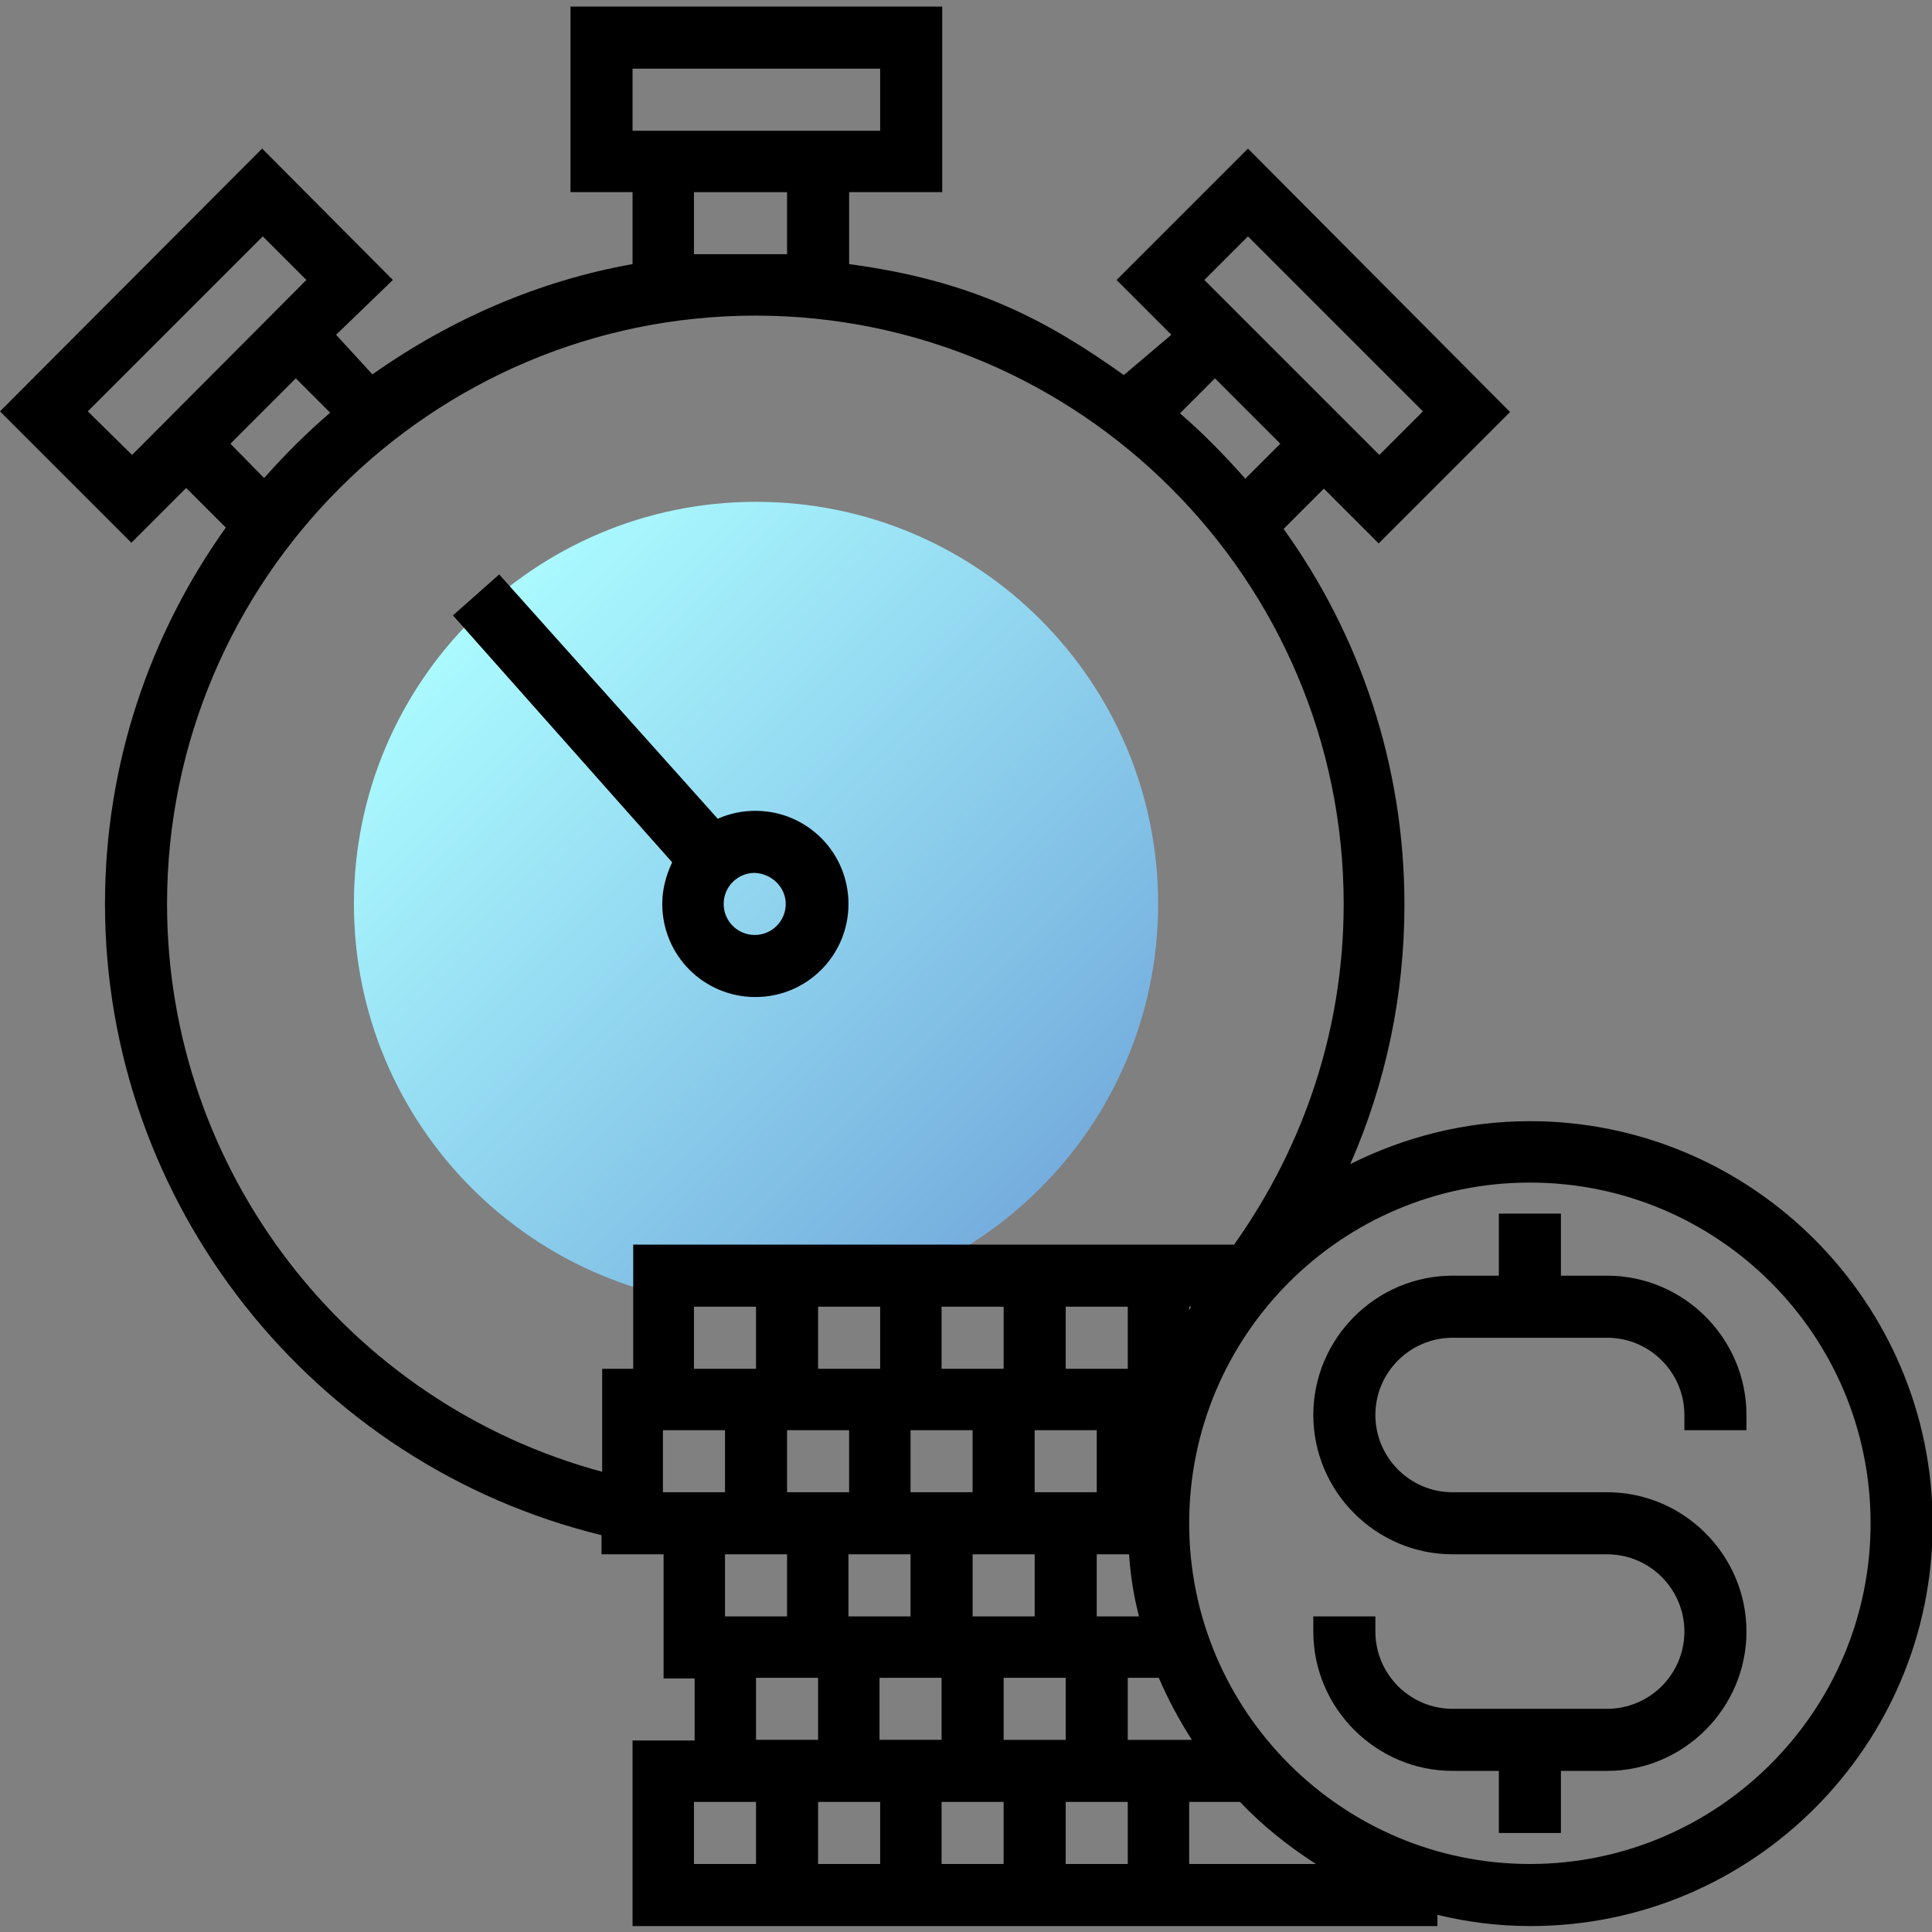
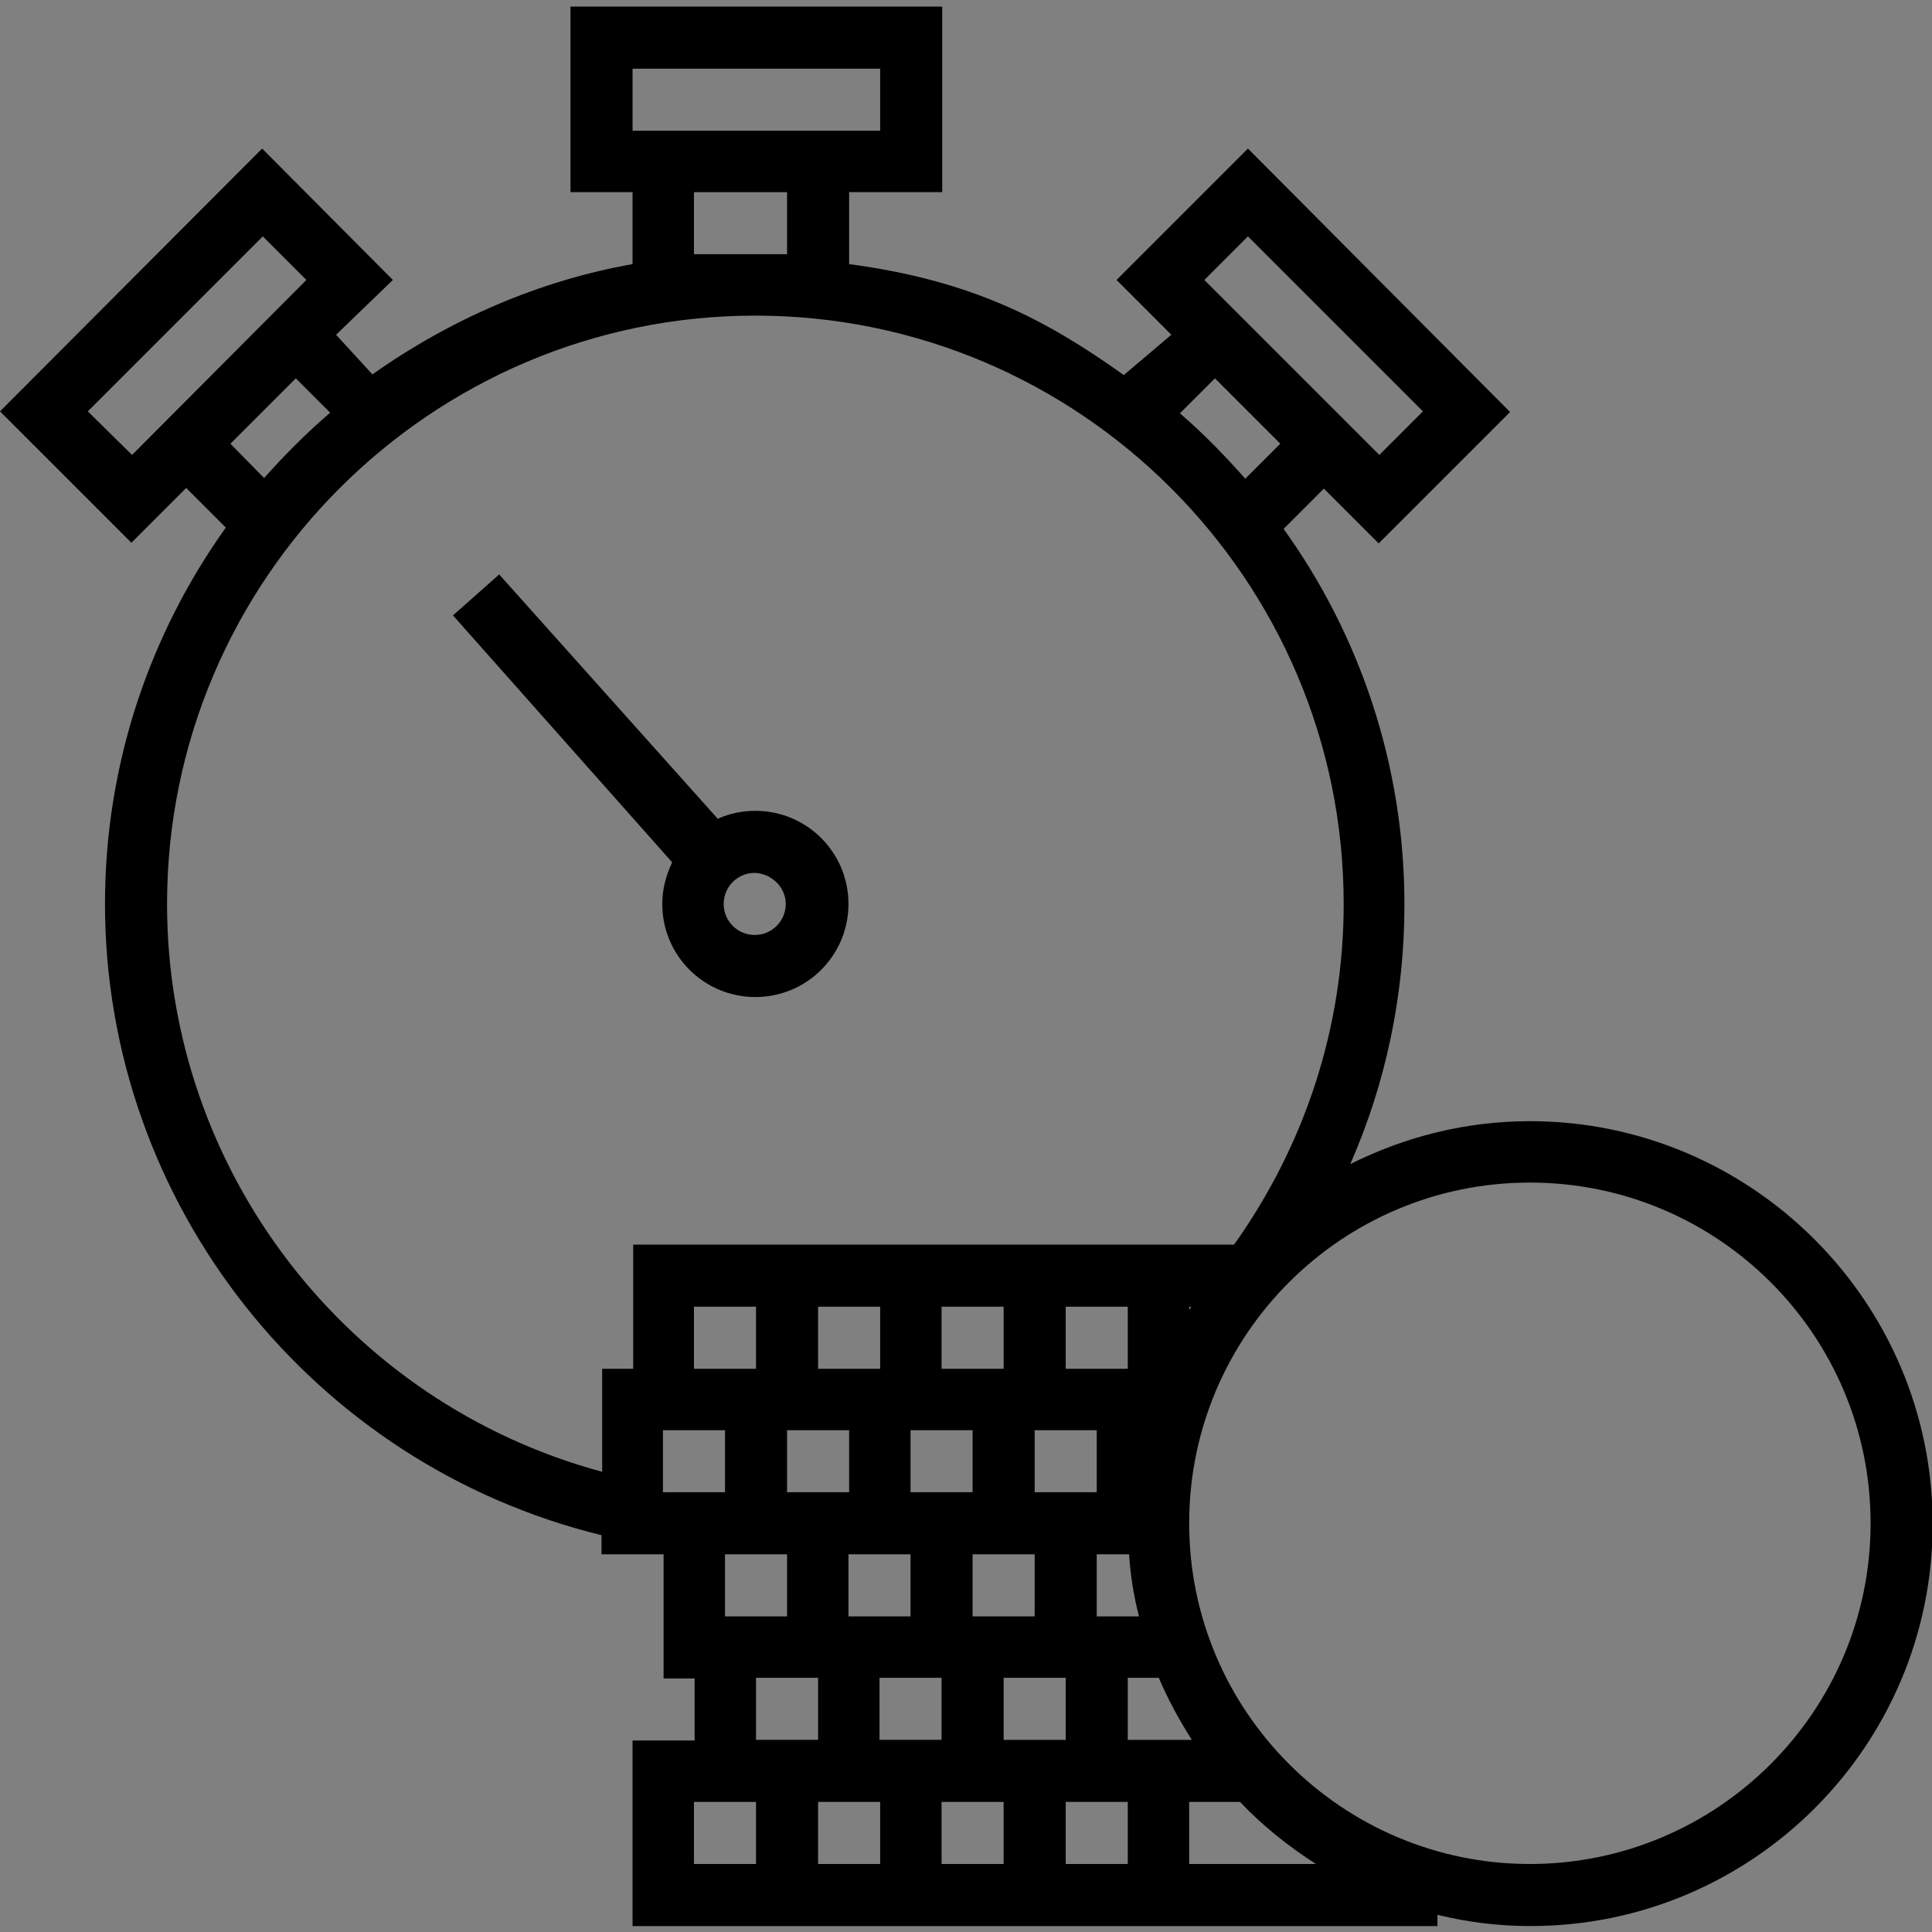
<svg xmlns="http://www.w3.org/2000/svg" version="1.1" id="Layer_1" x="0px" y="0px" viewBox="0 0 292.6 292.6" style="enable-background:new 0 0 292.6 292.6;" xml:space="preserve">
  <rect x="0" y="0" width="292.6" height="292.6" fill="#808080" stroke="none" />
  <style type="text/css">
	.st0{fill:url(#SVGID_1_);}
</style>
  <g>
    <g>
      <linearGradient id="SVGID_1_" gradientUnits="userSpaceOnUse" x1="71.416" y1="93.852" x2="157.596" y2="180.032">
        <stop offset="1.653439e-03" style="stop-color:#ABFAFF" />
        <stop offset="1" style="stop-color:#75AEDE" />
      </linearGradient>
-       <path class="st0" d="M114.5,76c33.7,0,60.9,27.3,60.9,60.9s-27.3,60.9-60.9,60.9s-60.9-27.3-60.9-60.9S80.9,76,114.5,76z" />
      <path d="M231.7,169.8c-9.8,0-19,2.4-27.2,6.5c5.4-12.3,8.2-25.6,8.2-39.3c0-21.2-6.8-40.9-18.3-56.9l6.1-6.1l8.3,8.3l19.9-19.9    L189,22.5l-19.9,19.9l8.3,8.3l-7.2,6.1c-11.8-8.4-22.9-14.3-41.6-16.8V29.1h14.1V1H86.4v28.1h9.4V40c-14.1,2.5-27.5,8.3-39.4,16.7    l-5.5-6l8.6-8.3L39.7,22.5L0,62.3l19.9,19.9l8.3-8.3l6,6C22.7,96,15.9,115.7,15.9,136.9c0,45.4,31.4,84.9,75.2,95.6v2.9h9.4v18.8    h4.7v9.4h-9.4v28.1h121.9v-1.7c4.5,1.1,9.2,1.7,14.1,1.7c33.6,0,60.9-27.3,60.9-60.9S265.3,169.8,231.7,169.8z M152,263.5v-9.4    h9.4v9.4H152z M147.3,216.6v9.4h-9.4v-9.4H147.3z M156.7,226v-9.4h9.4v9.4H156.7z M156.7,235.4v9.4h-9.4v-9.4H156.7z M166.1,244.8    v-9.4h4.9c0.2,3.2,0.7,6.3,1.5,9.4H166.1z M161.4,207.3v-9.4h9.4v9.4H161.4z M152,207.3h-9.4v-9.4h9.4V207.3z M133.3,207.3h-9.4    v-9.4h9.4V207.3z M114.5,207.3h-9.4v-9.4h9.4V207.3z M128.6,216.6v9.4h-9.4v-9.4H128.6z M137.9,235.4v9.4h-9.4v-9.4H137.9z     M142.6,254.1v9.4h-9.4v-9.4H142.6L142.6,254.1z M133.3,272.9v9.4h-9.4v-9.4H133.3z M142.6,272.9h9.4v9.4h-9.4V272.9z     M161.4,272.9h9.4v9.4h-9.4V272.9z M170.8,263.5v-9.4h4.7c1.4,3.3,3.1,6.4,5,9.4H170.8z M180.1,197.9h0.3    c-0.1,0.2-0.2,0.3-0.3,0.5V197.9z M189,35.8l26.5,26.5l-6.6,6.6l-26.5-26.5L189,35.8z M184,57.3l9.9,9.9l-5.3,5.3    c-3.1-3.5-6.4-6.9-9.9-9.9L184,57.3z M95.8,19.8v-9.4h37.5v9.4h-2.5H97.9H95.8z M105.1,38.5v-9.4h14.1v9.4H105.1z M13.3,62.3    l26.5-26.5l6.6,6.6L20,68.9L13.3,62.3z M34.9,67.2l9.9-9.9l5.2,5.2c-3.6,3.1-6.9,6.4-10,9.9L34.9,67.2z M25.3,136.9    c0-49.1,40-89.1,89.1-89.1s89.1,40,89.1,89.1c0,18.6-5.8,36.4-16.6,51.6h-91v18.8h-4.7v15.6C52.6,212.5,25.3,177.3,25.3,136.9z     M100.4,216.6h9.4v9.4h-9.4V216.6z M119.2,235.4v9.4h-9.4v-9.4H119.2z M114.5,254.1h9.4v9.4h-9.4V254.1z M105.1,272.9h9.4v9.4    h-9.4V272.9z M180.1,282.3v-9.4h7.7c3.4,3.6,7.3,6.7,11.5,9.4H180.1z M231.7,282.3c-28.4,0-51.6-23.1-51.6-51.6    s23.1-51.6,51.6-51.6s51.6,23.1,51.6,51.6S260.1,282.3,231.7,282.3z" />
-       <path d="M243.4,193.2h-7v-9.4H227v9.4h-7c-11.6,0-21.1,9.5-21.1,21.1s9.5,21.1,21.1,21.1h23.4c6.5,0,11.7,5.3,11.7,11.7    c0,6.5-5.3,11.7-11.7,11.7H220c-6.5,0-11.7-5.3-11.7-11.7v-2.3h-9.4v2.3c0,11.6,9.5,21.1,21.1,21.1h7v9.4h9.4v-9.4h7    c11.6,0,21.1-9.5,21.1-21.1S255,226,243.4,226H220c-6.5,0-11.7-5.3-11.7-11.7c0-6.5,5.3-11.7,11.7-11.7h23.4    c6.5,0,11.7,5.3,11.7,11.7v2.3h9.4v-2.3C264.5,202.7,255,193.2,243.4,193.2z" />
      <path d="M100.3,136.9c0,7.8,6.3,14.1,14.1,14.1s14.1-6.3,14.1-14.1c0-7.8-6.3-14.1-14.1-14.1c-2,0-3.9,0.4-5.7,1.2L75.6,87l-7,6.2    l33.2,37.4C100.9,132.5,100.3,134.6,100.3,136.9z M119,136.9c0,2.6-2.1,4.7-4.7,4.7s-4.7-2.1-4.7-4.7s2.1-4.7,4.7-4.7    C116.9,132.3,119,134.4,119,136.9z" />
    </g>
  </g>
</svg>